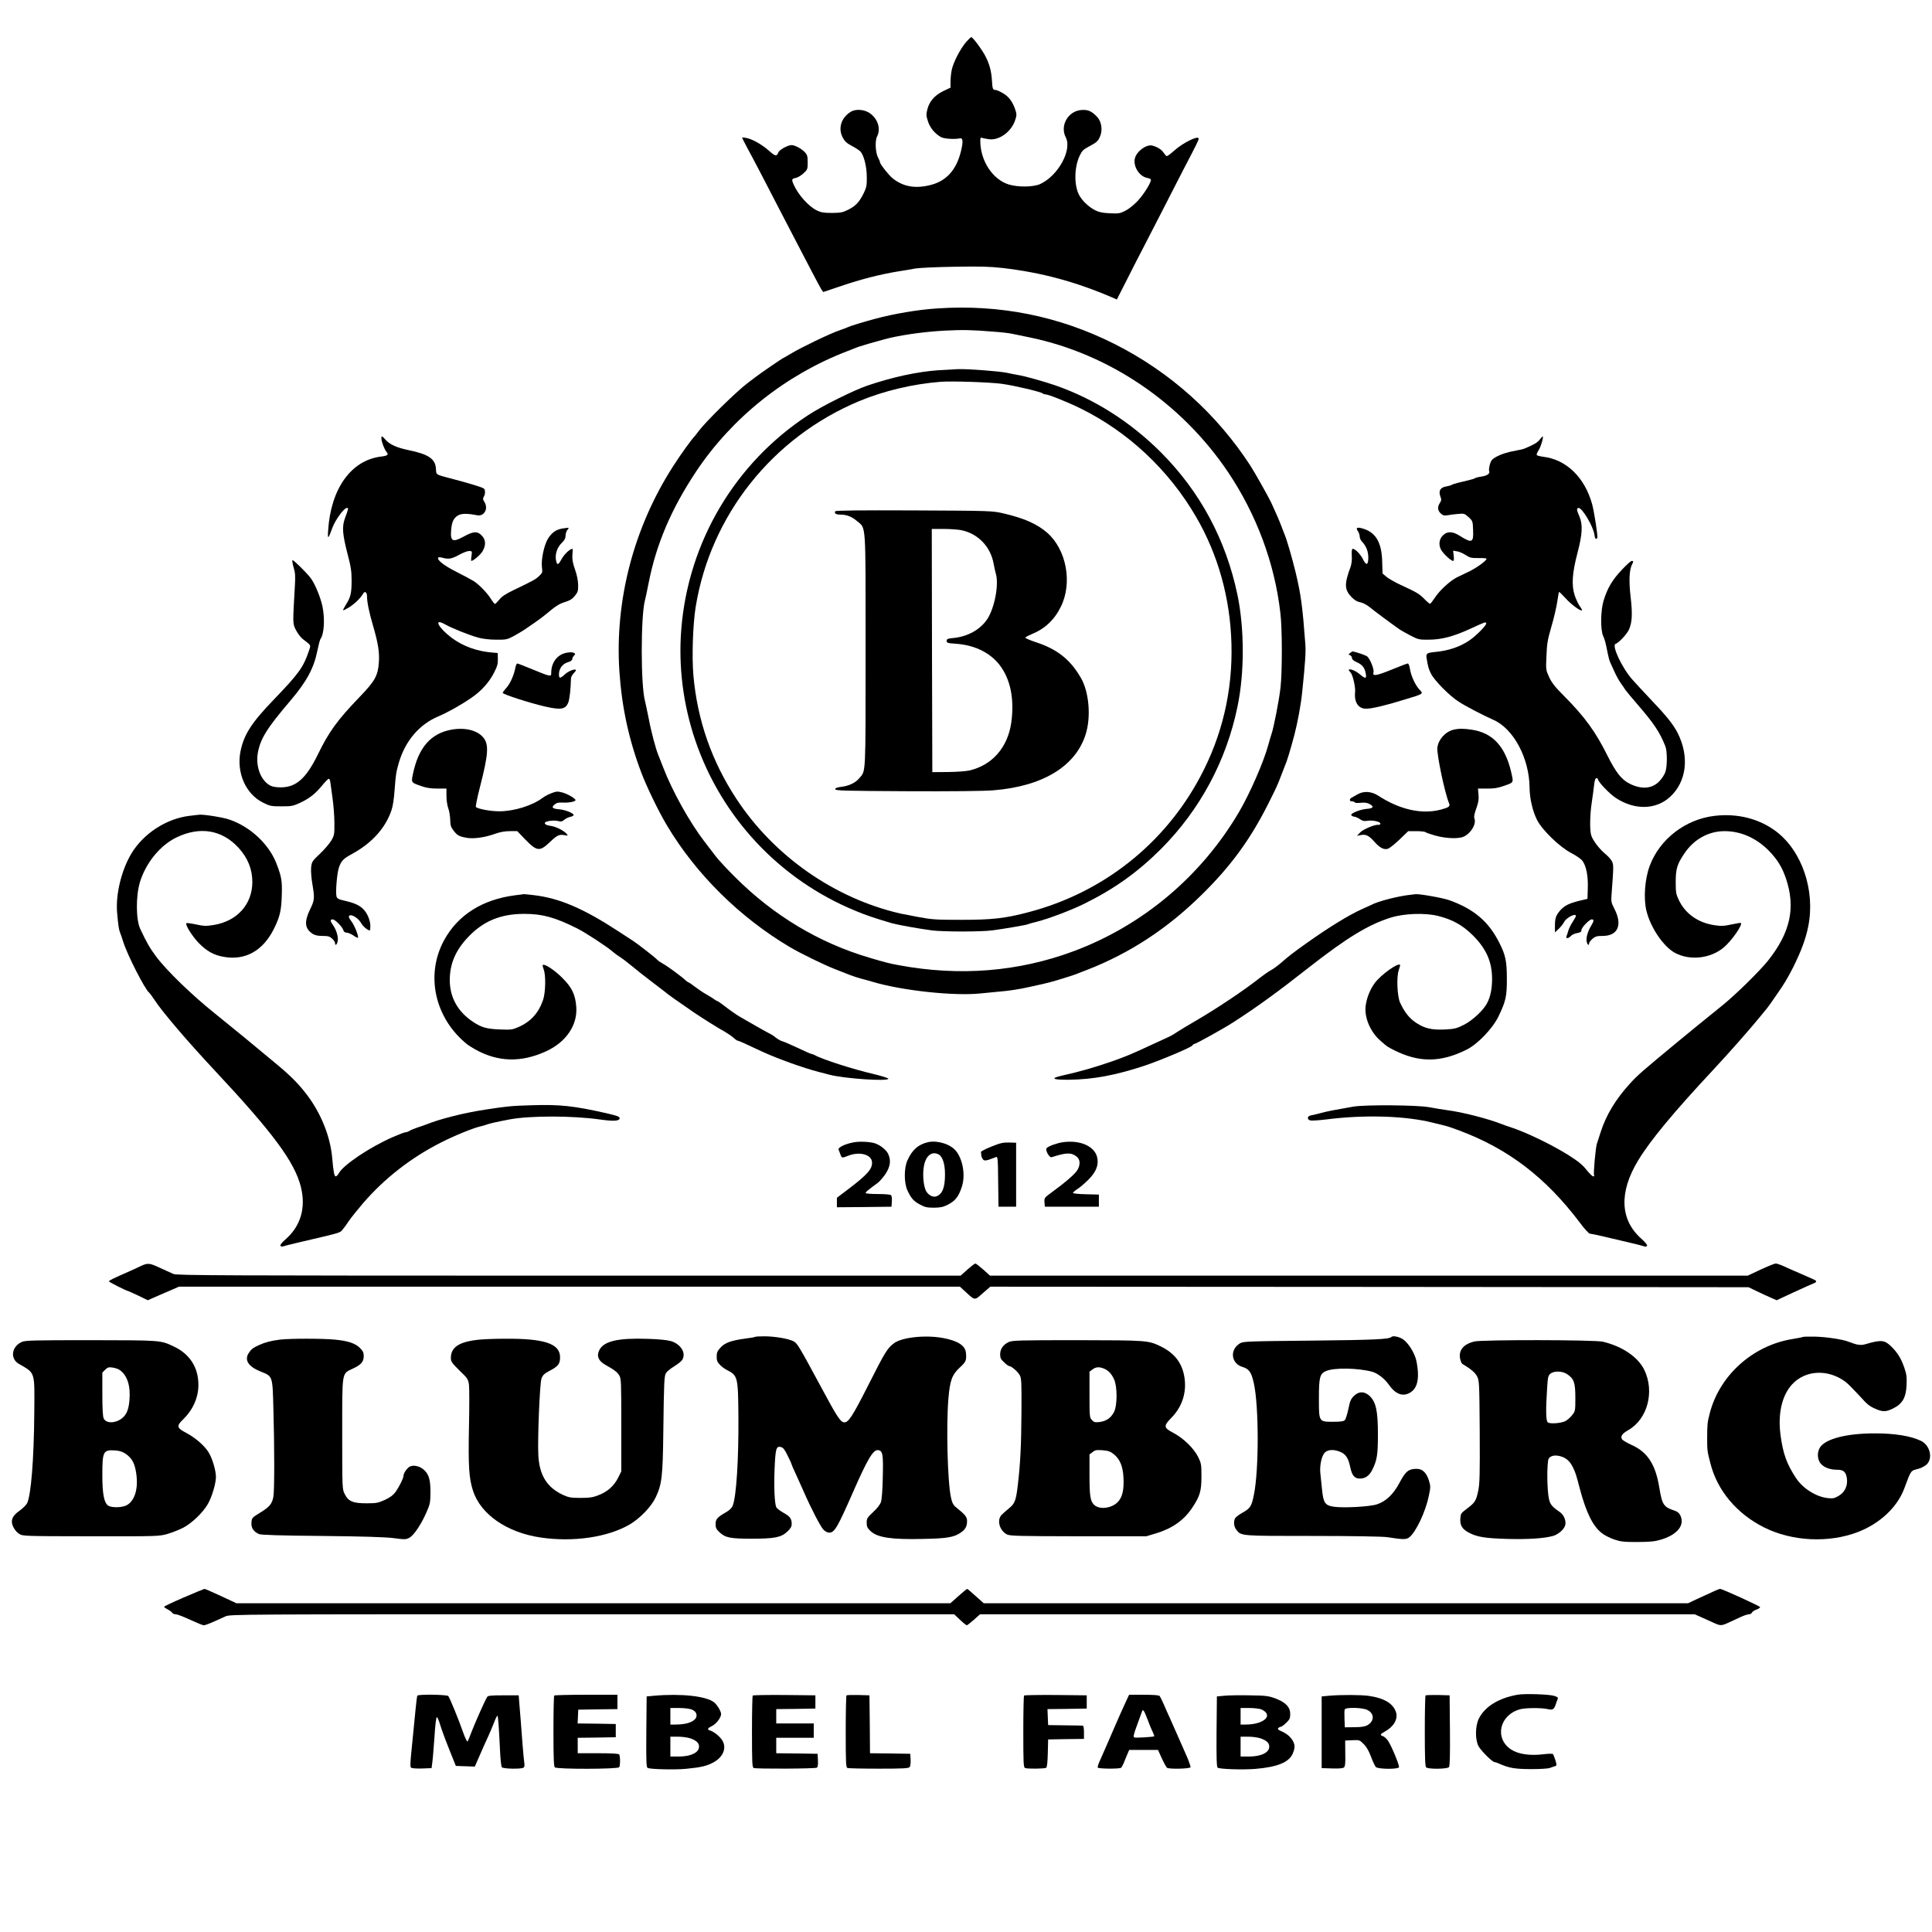
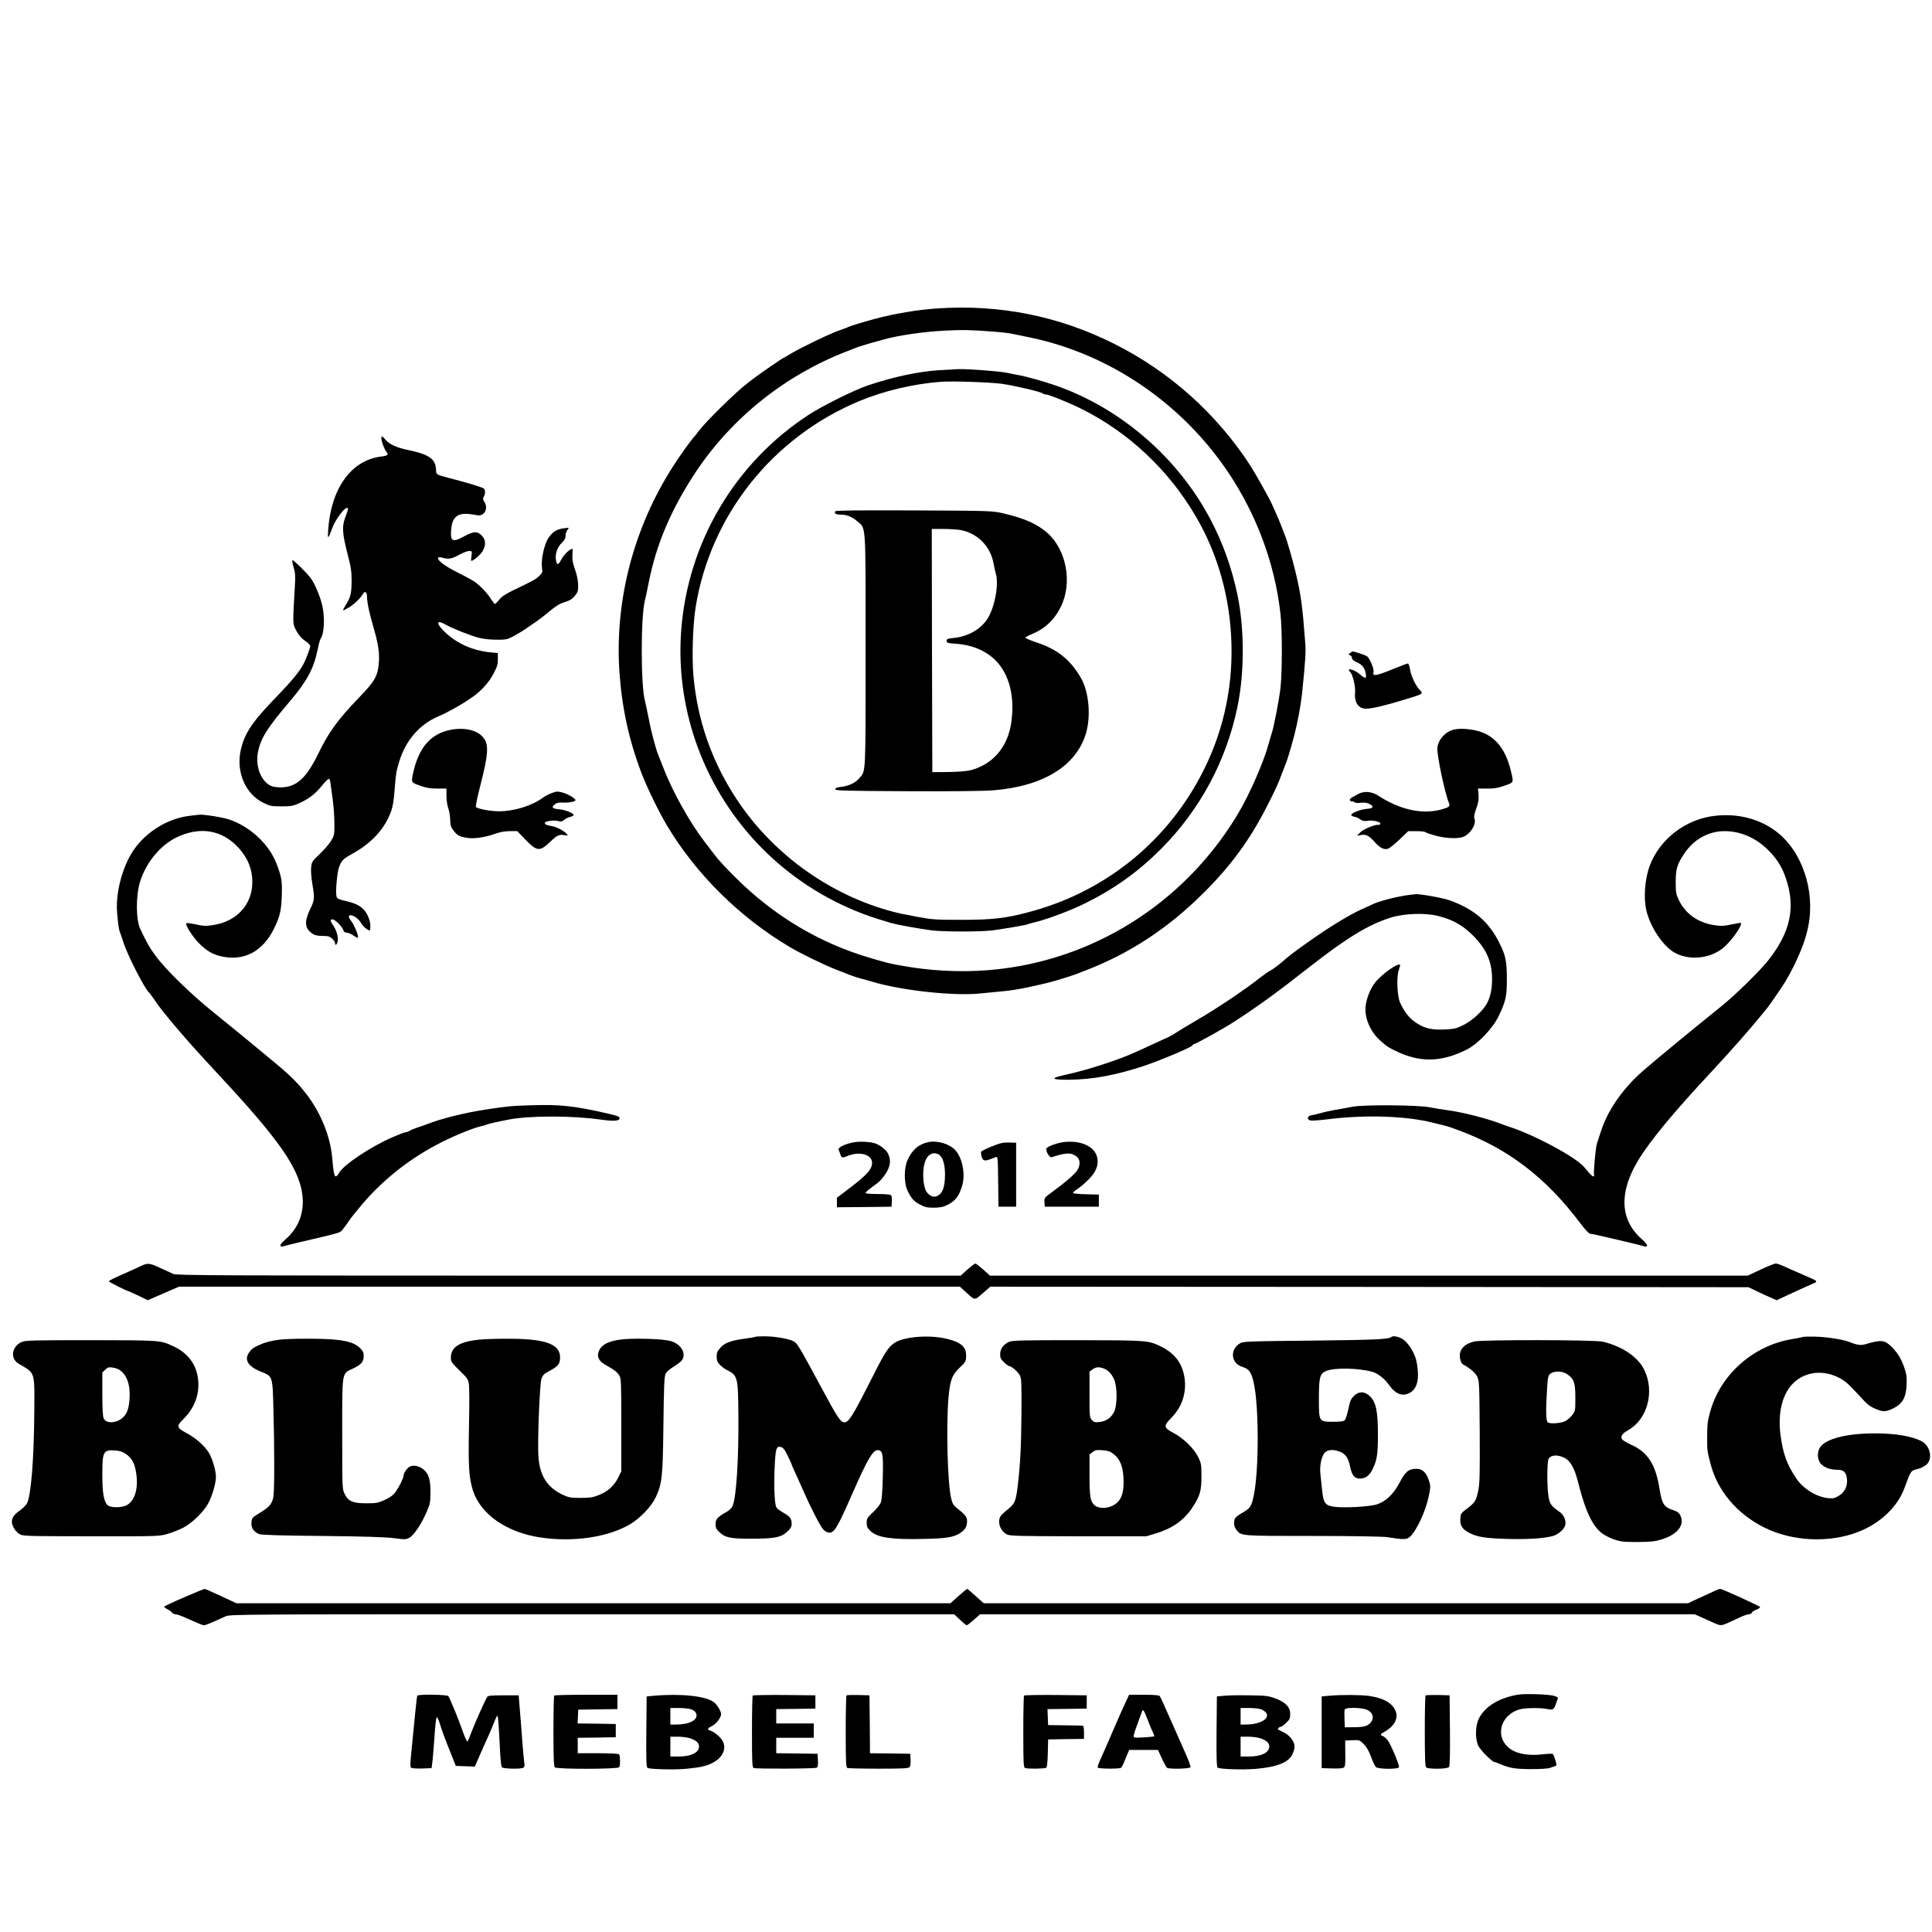
<svg xmlns="http://www.w3.org/2000/svg" width="262" height="262" viewBox="0 0 262 262" fill="none">
-   <path fill-rule="evenodd" clip-rule="evenodd" d="M131.024 5.692C130.262 6.56 129.274 8.459 129.065 9.476C128.976 9.91 128.901 10.629 128.901 11.076V11.885L127.928 12.348C126.776 12.902 126.029 13.739 125.759 14.831C125.594 15.489 125.594 15.699 125.834 16.431C126.103 17.313 126.806 18.167 127.629 18.601C128.047 18.824 129.393 18.914 130.172 18.764C130.59 18.674 130.635 19.183 130.322 20.485C129.693 23.087 128.302 24.598 126.059 25.122C124.054 25.6 122.454 25.302 121.048 24.179C120.554 23.791 119.328 22.235 119.328 21.996C119.328 21.906 119.223 21.636 119.088 21.397C118.714 20.724 118.639 19.094 118.938 18.511C119.447 17.523 119.103 16.252 118.086 15.444C117.353 14.845 116.066 14.711 115.349 15.175C114.078 15.967 113.629 17.388 114.272 18.631C114.541 19.154 114.81 19.408 115.454 19.752C115.932 19.991 116.441 20.335 116.62 20.485C117.128 20.934 117.547 22.55 117.547 24.029C117.562 25.167 117.502 25.42 117.114 26.229C116.516 27.425 116.036 27.934 115.02 28.442C114.272 28.816 114.003 28.861 112.821 28.876C111.715 28.876 111.355 28.816 110.757 28.532C109.635 27.963 108.274 26.453 107.646 25.062C107.317 24.329 107.347 24.239 107.959 24.119C108.199 24.059 108.663 23.791 108.962 23.506C109.5 23.012 109.53 22.953 109.53 22.026C109.53 21.188 109.47 20.994 109.156 20.649C108.708 20.17 107.795 19.677 107.347 19.677C106.838 19.677 105.701 20.305 105.551 20.664C105.342 21.247 105.132 21.203 104.28 20.44C103.323 19.588 102.007 18.854 101.199 18.704C100.885 18.645 100.631 18.63 100.631 18.66C100.631 18.704 100.99 19.408 101.423 20.215C102.232 21.696 103.831 24.763 105.716 28.427C106.27 29.489 107.227 31.344 107.855 32.541C108.468 33.737 109.47 35.652 110.084 36.819C110.682 37.97 111.281 39.077 111.4 39.271L111.64 39.601L114.093 38.777C116.725 37.88 119.418 37.193 121.721 36.819C122.498 36.699 123.576 36.519 124.114 36.414C124.653 36.325 127.045 36.205 129.423 36.175C132.849 36.115 134.225 36.145 135.93 36.34C141.225 36.953 145.847 38.195 150.917 40.378L151.456 40.618L152.847 37.88C153.595 36.384 154.507 34.62 154.851 33.962C155.195 33.304 156.377 31.015 157.469 28.876C158.56 26.737 159.906 24.104 160.46 23.042C162.256 19.603 162.554 19.004 162.554 18.809C162.554 18.316 160.445 19.333 159.219 20.44C158.77 20.844 158.322 21.173 158.232 21.173C158.157 21.173 157.978 20.979 157.828 20.754C157.573 20.305 156.931 19.902 156.242 19.737C155.435 19.558 154.104 20.545 153.894 21.517C153.655 22.564 154.508 23.911 155.54 24.119C155.779 24.164 156.018 24.269 156.063 24.329C156.212 24.583 155.151 26.319 154.283 27.246C153.789 27.77 153.087 28.337 152.623 28.577C151.876 28.951 151.696 28.981 150.484 28.921C149.511 28.876 149.004 28.771 148.524 28.517C147.597 28.038 146.729 27.201 146.311 26.393C145.637 25.047 145.682 22.624 146.431 21.084C146.714 20.485 146.924 20.26 147.612 19.902C148.719 19.318 148.914 19.139 149.183 18.496C149.556 17.628 149.377 16.461 148.764 15.834C148.03 15.055 147.523 14.845 146.624 14.92C144.83 15.07 143.709 17.045 144.531 18.631C145.413 20.335 143.499 23.836 141.061 24.957C140.133 25.377 138.084 25.407 136.798 25.017C134.614 24.344 132.939 21.801 132.939 19.109C132.939 18.691 132.984 18.616 133.207 18.706C133.342 18.749 133.776 18.839 134.151 18.884C135.497 19.049 137.098 17.897 137.635 16.386C137.875 15.699 137.89 15.534 137.725 14.995C137.351 13.829 136.828 13.111 136.02 12.647C135.602 12.393 135.138 12.198 135.003 12.198C134.643 12.198 134.584 12.05 134.524 10.972C134.435 9.625 134.196 8.728 133.657 7.667C133.222 6.798 131.936 5.049 131.713 5.034C131.668 5.019 131.353 5.319 131.024 5.692Z" fill="black" />
  <path fill-rule="evenodd" clip-rule="evenodd" d="M127.06 41.829C124.487 41.994 121.241 42.548 118.728 43.22C117.159 43.639 115.244 44.222 115.004 44.357C114.855 44.432 114.317 44.641 113.778 44.821C112.581 45.225 108.603 47.139 107.272 47.947C106.733 48.276 106.255 48.545 106.24 48.545C106.15 48.545 103.263 50.52 102.499 51.103C102.096 51.417 101.587 51.791 101.393 51.941C99.882 53.078 95.695 57.176 94.722 58.492C94.482 58.82 94.244 59.12 94.199 59.165C93.84 59.509 92.344 61.573 91.327 63.158C85.957 71.475 83.355 81.392 83.997 91.054C84.327 95.916 85.269 100.268 86.944 104.71C87.693 106.7 89.307 110.035 90.445 111.935C94.379 118.546 100.346 124.439 107.137 128.448C108.513 129.271 111.774 130.857 113.194 131.409C113.898 131.679 114.81 132.038 115.214 132.203C115.633 132.368 116.306 132.591 116.71 132.696C117.129 132.8 117.831 132.995 118.281 133.13C122.289 134.341 129.468 135.104 133.014 134.716C133.836 134.626 134.943 134.521 135.482 134.476C136.678 134.386 138.249 134.147 139.445 133.877C139.939 133.772 140.851 133.564 141.464 133.429C142.078 133.28 142.855 133.085 143.184 132.98C143.514 132.875 144.261 132.651 144.83 132.471C145.413 132.293 146.011 132.083 146.176 132.008C146.341 131.948 146.908 131.709 147.447 131.514C153.206 129.271 158.322 125.92 162.973 121.329C166.877 117.5 169.554 113.849 171.963 109.048C173.115 106.76 173.219 106.536 173.772 105.085C173.937 104.635 174.131 104.128 174.206 103.963C174.521 103.259 174.969 101.778 175.523 99.7C175.985 97.92 176.42 95.572 176.599 93.791C177.018 89.723 177.093 88.406 177.018 87.345C176.629 82.155 176.42 80.614 175.687 77.563C175.283 75.873 174.551 73.33 174.236 72.552C174.161 72.387 173.952 71.849 173.772 71.355C173.473 70.563 172.905 69.277 172.381 68.14C171.978 67.302 170.183 64.117 169.599 63.203C165.008 56.114 158.665 50.43 151.112 46.631C143.604 42.861 135.556 41.246 127.06 41.829ZM134.658 44.971C135.736 45.045 136.903 45.18 137.276 45.27C137.65 45.345 138.727 45.568 139.67 45.763C150.424 47.992 160.206 54.633 166.519 63.997C170.392 69.755 172.875 76.411 173.637 83.171C173.892 85.281 173.892 91.054 173.652 93.239C173.473 94.883 172.71 98.803 172.426 99.55C172.351 99.76 172.157 100.447 171.978 101.076C171.364 103.334 169.479 107.642 168.028 110.11C162.913 118.816 154.971 125.502 145.577 129.001C138.099 131.784 130.112 132.426 121.87 130.887C120.539 130.647 119.94 130.482 117.831 129.854C111.071 127.85 104.924 124.171 99.734 118.994C98.611 117.888 97.429 116.601 97.086 116.154C96.742 115.704 96.038 114.777 95.515 114.104C93.525 111.516 91.162 107.268 89.951 104.111C89.636 103.289 89.322 102.482 89.247 102.317C88.934 101.569 88.29 99.161 87.976 97.456C87.766 96.424 87.543 95.347 87.468 95.062C86.884 92.969 86.884 83.636 87.453 81.451C87.528 81.168 87.766 80.09 87.961 79.058C88.994 73.793 91.028 69.022 94.394 63.952C99.269 56.637 106.523 50.848 114.84 47.648C115.543 47.379 116.246 47.109 116.41 47.034C116.575 46.974 117.218 46.78 117.831 46.6C118.445 46.437 119.297 46.197 119.702 46.077C121.72 45.493 125.101 45.001 128.107 44.836C130.545 44.716 131.772 44.731 134.658 44.971Z" fill="black" />
  <path fill-rule="evenodd" clip-rule="evenodd" d="M127.285 50.205C124.443 50.4 121.033 51.132 117.607 52.299C115.738 52.943 111.49 55.051 109.605 56.292C99.674 62.784 93.331 73.493 92.389 85.341C91.985 90.396 92.644 95.586 94.304 100.447C97.864 110.888 105.761 119.294 115.962 123.497C117.428 124.111 118.341 124.424 120.899 125.187C121.691 125.412 124.473 125.92 126.403 126.174C127.914 126.369 133.029 126.369 134.54 126.174C136.05 125.98 139.266 125.427 139.401 125.337C139.461 125.292 140.028 125.142 140.672 124.978C142.288 124.559 145.293 123.422 147.044 122.555C151.112 120.55 154.313 118.262 157.469 115.105C162.734 109.81 166.309 103.169 167.82 95.811C168.777 91.218 168.762 85.266 167.82 80.704C166.249 73.18 162.749 66.674 157.409 61.319C153.28 57.206 148.435 54.124 143.185 52.284C141.734 51.776 138.922 50.983 138.099 50.863C137.77 50.803 137.053 50.669 136.514 50.55C135.482 50.34 131.369 50.026 129.947 50.056C129.498 50.071 128.302 50.145 127.285 50.205ZM135.93 52.061C137.62 52.299 141.151 53.137 141.389 53.347C141.464 53.42 141.629 53.48 141.764 53.48C142.168 53.48 144.755 54.513 146.491 55.366C152.982 58.552 158.502 63.727 162.196 70.084C165.188 75.214 166.832 81.123 166.997 87.285C167.176 93.671 165.74 99.79 162.749 105.369C157.888 114.478 149.571 121.044 139.52 123.691C136.319 124.544 134.525 124.738 130.397 124.738C126.926 124.738 126.403 124.708 124.488 124.349C123.336 124.126 122.26 123.916 122.095 123.886C113.151 121.821 104.954 116.093 99.852 108.315C96.517 103.229 94.573 97.68 94.035 91.623C93.81 89.095 93.96 84.712 94.334 82.349C96.338 69.904 104.729 59.329 116.486 54.409C119.867 53.003 123.785 52.074 127.555 51.776C129.125 51.656 134.36 51.836 135.931 52.059L135.93 52.061Z" fill="black" />
  <path fill-rule="evenodd" clip-rule="evenodd" d="M113.269 69.337C113.106 69.605 113.344 69.784 113.913 69.784C114.795 69.784 115.484 70.039 116.186 70.638C117.472 71.745 117.383 70.353 117.383 88.197C117.383 105.399 117.428 104.471 116.545 105.519C116.007 106.161 115.154 106.566 114.123 106.7C113.509 106.775 113.269 106.864 113.269 107.028C113.269 107.223 114.466 107.253 122.917 107.298C128.916 107.328 133.357 107.283 134.658 107.178C141.374 106.655 145.877 103.933 147.238 99.55C147.971 97.202 147.687 93.851 146.594 91.952C145.145 89.438 143.379 88.034 140.477 87.09C139.685 86.821 139.041 86.552 139.056 86.478C139.056 86.403 139.416 86.208 139.85 86.028C141.704 85.266 142.975 84.085 143.873 82.26C145.458 79.028 144.621 74.542 142.018 72.252C140.627 71.041 138.862 70.264 136.005 69.605C134.54 69.277 134.33 69.262 123.934 69.217C116.68 69.187 113.344 69.217 113.269 69.337ZM130.262 71.879C132.58 72.312 134.33 74.093 134.748 76.456C134.838 76.95 134.973 77.547 135.048 77.802C135.482 79.268 134.883 82.439 133.881 83.965C132.924 85.386 131.249 86.328 129.274 86.523C128.511 86.597 128.377 86.657 128.377 86.911C128.377 87.18 128.511 87.225 129.648 87.3C132.37 87.495 134.569 88.661 135.841 90.576C137.112 92.49 137.545 95.018 137.142 97.98C136.663 101.361 134.554 103.768 131.458 104.486C131.009 104.591 129.708 104.68 128.541 104.695L126.433 104.71L126.388 88.212L126.358 71.73H127.913C128.766 71.73 129.828 71.804 130.262 71.879Z" fill="black" />
  <path fill-rule="evenodd" clip-rule="evenodd" d="M51.719 59.449C51.719 59.868 52.138 60.975 52.408 61.274C52.752 61.662 52.573 61.812 51.661 61.917C47.592 62.426 44.84 66.3 44.495 71.999C44.421 73.21 44.495 73.15 45.108 71.49C45.497 70.473 46.664 68.887 47.023 68.887C47.293 68.887 47.293 68.872 46.769 70.308C46.364 71.46 46.439 72.432 47.143 75.169C47.577 76.815 47.681 77.459 47.681 78.685C47.681 80.419 47.562 80.973 46.933 81.96C46.679 82.364 46.499 82.709 46.544 82.753C46.574 82.798 46.963 82.589 47.412 82.319C48.16 81.825 48.908 81.093 49.266 80.479C49.491 80.091 49.775 80.329 49.775 80.913C49.775 81.69 50.06 83.037 50.598 84.892C51.271 87.195 51.481 88.451 51.376 89.842C51.256 91.638 50.837 92.37 48.759 94.525C45.767 97.635 44.6 99.236 43.119 102.287C41.534 105.532 40.188 106.745 38.139 106.775C37.48 106.775 36.971 106.7 36.658 106.536C35.372 105.862 34.638 103.948 34.967 102.093C35.312 100.178 36.179 98.773 39.395 95.002C41.564 92.445 42.55 90.651 43.029 88.287C43.194 87.479 43.389 86.732 43.464 86.642C43.956 85.984 44.076 83.92 43.732 82.244C43.464 80.973 42.67 79.073 42.102 78.356C41.504 77.577 39.753 75.873 39.663 75.963C39.604 76.022 39.678 76.455 39.813 76.934C40.038 77.637 40.068 78.116 39.993 79.372C39.693 84.697 39.678 84.532 40.128 85.431C40.352 85.879 40.771 86.433 41.054 86.657C42.266 87.599 42.177 87.404 41.863 88.347C41.129 90.501 40.517 91.353 37.121 94.883C34.115 97.994 33.082 99.61 32.619 101.868C32.035 104.755 33.307 107.687 35.685 108.854C36.613 109.318 36.793 109.348 38.184 109.348C39.559 109.348 39.753 109.303 40.697 108.869C41.983 108.255 42.715 107.687 43.687 106.521C44.091 106.012 44.511 105.607 44.585 105.607C44.675 105.607 44.765 105.802 44.795 106.056C44.825 106.296 44.96 107.283 45.093 108.226C45.228 109.168 45.348 110.679 45.348 111.591C45.363 113.147 45.333 113.281 44.93 113.984C44.69 114.388 44.001 115.195 43.389 115.779C42.326 116.781 42.281 116.856 42.192 117.648C42.148 118.127 42.222 119.054 42.356 119.863C42.685 121.791 42.67 122.061 42.043 123.332C41.234 125.023 41.324 125.935 42.401 126.638C42.685 126.833 43.104 126.922 43.732 126.922C44.495 126.922 44.705 126.981 45.048 127.296C45.258 127.491 45.437 127.76 45.437 127.895C45.437 128.313 45.707 128.119 45.797 127.625C45.901 127.056 45.617 126.084 45.138 125.427C44.765 124.903 44.765 124.678 45.108 124.678C45.437 124.678 46.409 125.665 46.559 126.129C46.619 126.354 46.769 126.474 46.993 126.474C47.188 126.474 47.592 126.638 47.905 126.848C48.205 127.071 48.504 127.206 48.534 127.161C48.684 127.011 48.07 125.472 47.651 124.933C47.308 124.499 47.248 124.304 47.367 124.184C47.636 123.916 48.594 124.499 48.967 125.172C49.221 125.635 49.865 126.174 50.165 126.174C50.195 126.174 50.224 125.89 50.224 125.531C50.224 125.128 50.075 124.589 49.835 124.096C49.326 123.078 48.549 122.57 46.933 122.196C45.901 121.956 45.707 121.866 45.632 121.552C45.482 120.969 45.707 118.367 45.961 117.648C46.29 116.721 46.544 116.452 47.755 115.794C50.418 114.343 52.243 112.323 53.065 109.945C53.275 109.363 53.425 108.375 53.514 107.103C53.679 104.965 53.724 104.68 54.113 103.349C54.995 100.432 56.866 98.249 59.423 97.157C60.71 96.618 62.519 95.601 63.925 94.629C65.226 93.746 66.288 92.58 66.946 91.323C67.425 90.396 67.53 90.067 67.515 89.379L67.5 88.556L66.976 88.511C64.748 88.361 62.848 87.674 61.247 86.493C59.408 85.101 58.735 83.755 60.35 84.667C61.307 85.206 63.67 86.148 64.883 86.478C65.466 86.642 66.422 86.747 67.276 86.747C68.592 86.762 68.772 86.732 69.594 86.298C70.088 86.028 70.835 85.594 71.24 85.311C71.657 85.027 72.316 84.562 72.72 84.293C73.138 84.01 73.977 83.366 74.589 82.842C75.413 82.154 75.951 81.84 76.609 81.645C77.282 81.437 77.596 81.243 77.955 80.808C78.373 80.284 78.418 80.12 78.403 79.312C78.388 78.73 78.24 77.951 77.97 77.204C77.656 76.306 77.581 75.828 77.626 75.229C77.671 74.78 77.671 74.422 77.626 74.422C77.312 74.422 76.519 75.154 76.19 75.768C75.741 76.59 75.576 76.68 75.443 76.171C75.203 75.304 75.503 74.287 76.175 73.628C76.564 73.255 76.699 72.986 76.699 72.626C76.699 72.357 76.819 71.999 76.967 71.834C77.222 71.535 77.207 71.535 76.489 71.64C75.488 71.759 74.919 72.132 74.35 72.986C73.797 73.838 73.348 75.903 73.498 76.979C73.588 77.622 73.558 77.697 73.093 78.131C72.601 78.595 72.361 78.715 69.639 80.031C68.577 80.539 68.053 80.883 67.709 81.317C67.455 81.63 67.186 81.9 67.126 81.9C67.051 81.9 66.827 81.616 66.617 81.287C66.154 80.494 64.971 79.267 64.239 78.803C63.925 78.61 62.878 78.041 61.891 77.547C60.23 76.71 59.229 75.933 59.423 75.618C59.468 75.543 59.721 75.558 59.991 75.633C60.814 75.873 61.292 75.783 62.249 75.244C62.773 74.96 63.372 74.721 63.61 74.721C64.014 74.721 64.029 74.736 63.94 75.394C63.88 75.768 63.88 76.067 63.91 76.067C64.194 76.067 65.181 75.214 65.451 74.736C65.915 73.913 65.885 73.21 65.346 72.641C64.748 71.999 64.209 72.029 62.863 72.776C61.367 73.598 61.038 73.42 61.187 71.789C61.292 70.743 61.517 70.278 62.071 69.919C62.563 69.62 63.327 69.605 64.703 69.874C65.675 70.069 66.274 68.947 65.675 68.05C65.48 67.736 65.466 67.601 65.6 67.376C65.84 67.002 65.825 66.42 65.6 66.24C65.391 66.075 63.222 65.418 60.993 64.849C59.109 64.355 59.154 64.385 59.124 63.637C59.064 62.231 58.152 61.602 55.31 61.02C53.799 60.706 52.857 60.271 52.318 59.674C51.809 59.09 51.719 59.06 51.719 59.449Z" fill="black" />
-   <path fill-rule="evenodd" clip-rule="evenodd" d="M208.788 59.629C208.473 60.033 208.01 60.301 206.753 60.825C206.589 60.9 206.08 61.02 205.631 61.095C204.435 61.304 203.553 61.588 202.834 61.992C202.341 62.276 202.177 62.471 202.042 62.994C201.937 63.353 201.892 63.757 201.952 63.892C202.087 64.235 201.668 64.519 200.845 64.639C200.471 64.684 200.112 64.789 200.023 64.849C199.948 64.909 199.544 65.043 199.125 65.133C198.721 65.238 198.078 65.388 197.704 65.476C197.331 65.566 196.972 65.686 196.882 65.746C196.807 65.806 196.448 65.911 196.118 65.971C195.326 66.09 195.056 66.569 195.326 67.317C195.491 67.736 195.476 67.871 195.266 68.199C194.907 68.738 194.952 69.232 195.371 69.62C195.685 69.904 195.835 69.949 196.313 69.874C196.627 69.814 197.271 69.725 197.734 69.695C198.542 69.62 198.602 69.635 199.155 70.129C199.724 70.653 199.724 70.683 199.769 71.924C199.844 73.613 199.604 73.703 197.928 72.641C197.001 72.059 196.298 72.029 195.73 72.552C195.191 73.046 195.056 73.793 195.386 74.482C195.64 75.019 196.762 76.067 197.061 76.067C197.166 76.067 197.196 75.798 197.136 75.364L197.061 74.676L197.584 74.766C197.884 74.81 198.408 75.034 198.766 75.274C199.35 75.648 199.559 75.693 200.516 75.678C201.1 75.663 201.593 75.708 201.593 75.768C201.593 76.037 200.247 77.009 199.2 77.517C198.587 77.802 197.869 78.146 197.599 78.281C196.687 78.73 195.251 80.046 194.653 80.958C194.309 81.466 193.995 81.885 193.935 81.885C193.875 81.9 193.501 81.586 193.113 81.183C192.394 80.479 192.184 80.359 189.777 79.238C189.074 78.908 188.281 78.445 187.996 78.206L187.488 77.772L187.443 76.276C187.399 73.673 186.636 72.282 184.976 71.73C184.062 71.43 183.794 71.535 184.152 72.043C184.287 72.237 184.392 72.567 184.392 72.776C184.392 73.001 184.556 73.33 184.766 73.523C184.961 73.718 185.245 74.152 185.364 74.497C185.633 75.169 185.618 76.381 185.349 76.47C185.245 76.5 185.021 76.231 184.841 75.858C184.527 75.184 183.779 74.422 183.45 74.422C183.33 74.422 183.285 74.706 183.315 75.334C183.36 75.903 183.285 76.485 183.15 76.875C182.298 79.178 182.313 79.956 183.255 80.943C183.689 81.391 184.032 81.601 184.467 81.675C184.811 81.735 185.349 82.02 185.738 82.334C186.367 82.857 188.67 84.562 189.717 85.296C189.971 85.475 190.689 85.879 191.287 86.193C192.334 86.732 192.469 86.762 193.74 86.747C195.491 86.747 197.121 86.313 199.424 85.251C201.488 84.308 201.458 84.308 201.548 84.533C201.623 84.757 200.217 86.193 199.305 86.821C198.003 87.719 196.403 88.257 194.564 88.421C193.501 88.526 193.366 88.631 193.456 89.215C193.65 90.411 193.725 90.696 194.07 91.383C194.534 92.295 196.537 94.33 197.764 95.122C198.661 95.721 201.04 96.963 202.491 97.605C205.243 98.802 207.382 102.795 207.427 106.804C207.442 108.255 207.816 109.93 208.413 111.142C209.072 112.503 211.465 114.836 213.066 115.674C213.768 116.034 214.427 116.497 214.607 116.751C215.114 117.47 215.369 118.741 215.324 120.4L215.279 121.896L214.187 122.151C212.766 122.51 212.168 122.809 211.6 123.437C211.001 124.126 210.866 124.514 210.866 125.56V126.444L211.375 125.965C211.645 125.71 211.988 125.292 212.108 125.038C212.407 124.439 213.708 123.781 213.708 124.214C213.708 124.304 213.514 124.648 213.275 125.008C213.036 125.367 212.781 125.89 212.692 126.174C212.617 126.459 212.497 126.818 212.437 126.952C212.287 127.326 212.692 127.296 213.036 126.922C213.186 126.758 213.574 126.579 213.888 126.534C214.322 126.459 214.457 126.369 214.457 126.144C214.457 125.785 215.519 124.678 215.863 124.678C216.176 124.678 216.161 124.918 215.803 125.502C215.339 126.249 215.084 127.101 215.159 127.625C215.234 128.104 215.504 128.328 215.504 127.91C215.504 127.79 215.713 127.52 215.968 127.311C216.341 126.982 216.58 126.922 217.329 126.922C219.393 126.922 220.05 125.457 218.958 123.302C218.48 122.375 218.466 122.285 218.555 121.149C218.824 117.558 218.839 117.26 218.585 116.781C218.451 116.526 218.046 116.079 217.672 115.779C216.865 115.105 215.998 113.954 215.788 113.281C215.564 112.578 215.608 110.424 215.863 108.794C215.983 108.031 216.116 106.983 216.176 106.461C216.251 105.817 216.341 105.532 216.491 105.532C216.61 105.532 216.7 105.592 216.7 105.667C216.7 106.012 218.256 107.642 219.123 108.21C221.666 109.885 224.553 109.826 226.468 108.076C228.726 106.012 229.13 102.602 227.5 99.385C226.916 98.234 225.884 96.963 223.79 94.779C222.952 93.896 221.86 92.714 221.353 92.145C219.931 90.531 218.525 87.494 219.093 87.315C219.542 87.165 220.649 85.969 220.918 85.356C221.338 84.368 221.397 83.246 221.128 80.928C220.873 78.788 220.948 77.249 221.323 76.545C221.531 76.141 221.531 76.067 221.278 76.067C221.158 76.067 220.544 76.62 219.902 77.309C218.63 78.655 217.956 79.807 217.447 81.511C217.059 82.827 217.03 85.371 217.389 86.208C217.642 86.762 217.732 87.12 218.031 88.631C218.121 89.08 218.256 89.588 218.331 89.753C218.406 89.917 218.66 90.501 218.913 91.039C219.153 91.578 219.542 92.295 219.782 92.625C220.021 92.954 220.319 93.388 220.439 93.582C220.559 93.761 221.278 94.615 222.01 95.467C224.298 98.114 225.062 99.251 225.839 101.196C226.108 101.868 226.108 103.933 225.839 104.695C225.734 105.025 225.376 105.577 225.047 105.922C224.074 106.968 222.624 107.103 220.978 106.266C219.902 105.727 219.138 104.755 218.016 102.527C216.386 99.236 214.92 97.217 212.093 94.375C210.911 93.194 210.448 92.61 210.089 91.847C209.64 90.861 209.625 90.831 209.715 88.96C209.775 87.33 209.864 86.777 210.388 84.967C210.732 83.815 211.076 82.304 211.181 81.601C211.285 80.898 211.39 80.299 211.42 80.269C211.45 80.24 211.839 80.614 212.302 81.123C213.066 81.975 214.367 82.932 214.532 82.768C214.577 82.739 214.442 82.484 214.232 82.2C214.038 81.93 213.723 81.272 213.544 80.734C213.096 79.372 213.201 77.712 213.933 74.945C214.592 72.432 214.665 71.116 214.172 70.009C213.798 69.172 213.783 68.887 214.083 68.887C214.577 68.887 216.071 71.4 216.221 72.507C216.281 73.061 216.446 73.225 216.61 72.941C216.715 72.776 216.191 69.396 215.908 68.363C214.905 64.744 212.407 62.321 209.31 61.947C208.848 61.887 208.443 61.782 208.398 61.707C208.354 61.633 208.473 61.319 208.683 61.005C208.982 60.541 209.37 59.15 209.192 59.18C209.177 59.18 208.982 59.389 208.788 59.629Z" fill="black" />
-   <path fill-rule="evenodd" clip-rule="evenodd" d="M76.804 88.526C75.578 88.766 74.754 89.842 74.754 91.233C74.754 91.623 74.724 91.653 74.321 91.578C74.082 91.533 73.079 91.144 72.092 90.726C71.105 90.321 70.238 89.977 70.148 89.977C70.073 89.977 69.953 90.232 69.893 90.531C69.714 91.533 69.19 92.699 68.682 93.268C68.397 93.582 68.173 93.881 68.173 93.956C68.173 94.15 71.762 95.317 73.902 95.811C76.055 96.304 76.684 96.199 77.057 95.287C77.237 94.868 77.401 93.418 77.431 91.982C77.446 91.802 77.611 91.488 77.821 91.278C78.03 91.069 78.15 90.874 78.09 90.831C77.851 90.696 77.057 91.024 76.579 91.473C75.951 92.042 75.801 92.042 75.801 91.428C75.801 90.681 76.28 90.022 76.999 89.812C77.357 89.708 77.596 89.543 77.596 89.409C77.596 89.275 77.701 89.065 77.836 88.915C78.045 88.676 78.045 88.646 77.791 88.526C77.626 88.436 77.237 88.436 76.804 88.526Z" fill="black" />
  <path fill-rule="evenodd" clip-rule="evenodd" d="M183.105 88.541C182.836 88.751 182.836 88.766 183.09 88.856C183.225 88.915 183.345 89.08 183.345 89.245C183.345 89.424 183.57 89.618 184.004 89.812C184.751 90.142 185.065 90.546 185.215 91.353C185.349 92.072 185.155 92.087 184.377 91.413C183.839 90.964 183.076 90.651 182.911 90.816C182.866 90.846 182.986 91.024 183.165 91.219C183.45 91.518 183.839 93.178 183.764 93.866C183.629 95.257 184.212 96.11 185.26 96.11C186.022 96.11 187.937 95.661 190.435 94.883C193.113 94.076 193.053 94.106 192.499 93.522C191.931 92.924 191.332 91.623 191.198 90.681C191.138 90.291 191.018 89.977 190.913 89.977C190.823 89.977 189.821 90.351 188.7 90.816C186.65 91.653 186.082 91.743 186.262 91.189C186.382 90.771 185.768 89.26 185.364 88.99C185.095 88.826 184.032 88.451 183.405 88.332C183.405 88.332 183.27 88.421 183.105 88.541Z" fill="black" />
  <path fill-rule="evenodd" clip-rule="evenodd" d="M61.217 98.951C58.42 99.46 56.745 101.375 55.997 104.965C55.757 106.146 55.742 106.116 57.104 106.595C57.822 106.85 58.406 106.938 59.318 106.938H60.544V107.942C60.544 108.494 60.649 109.228 60.784 109.587C60.919 109.945 61.038 110.649 61.053 111.157C61.067 111.905 61.142 112.16 61.486 112.608C61.995 113.281 62.25 113.431 63.252 113.609C64.194 113.789 65.735 113.58 67.141 113.072C67.813 112.832 68.457 112.712 69.144 112.712H70.147L71.209 113.819C72.825 115.48 73.183 115.51 74.574 114.193C75.517 113.281 75.83 113.132 76.519 113.251C77.028 113.356 77.058 113.341 76.863 113.102C76.519 112.682 75.472 112.13 74.814 112.025C74.081 111.92 73.782 111.756 73.916 111.546C74.051 111.321 75.218 111.202 75.725 111.351C76.085 111.456 76.234 111.411 76.504 111.187C76.684 111.022 77.042 110.844 77.296 110.784C77.551 110.739 77.775 110.619 77.79 110.544C77.835 110.29 76.684 109.825 75.845 109.751C74.903 109.676 74.724 109.482 75.218 109.093C75.472 108.869 75.755 108.809 76.324 108.839C77.147 108.883 78.045 108.704 78.045 108.509C78.045 108.285 76.953 107.642 76.234 107.462C75.622 107.298 75.442 107.313 74.814 107.552C74.409 107.702 73.886 107.972 73.632 108.166C72.181 109.258 69.713 110.02 67.693 110.02C66.527 110.02 64.808 109.706 64.538 109.437C64.478 109.378 64.718 108.151 65.091 106.715C66.244 102.227 66.319 100.941 65.525 99.999C64.718 99.026 63.042 98.623 61.217 98.951Z" fill="black" />
  <path fill-rule="evenodd" clip-rule="evenodd" d="M197.137 98.951C196.015 99.221 195.072 100.253 194.922 101.39C194.818 102.243 195.926 107.567 196.508 108.929C196.688 109.348 196.493 109.497 195.387 109.796C192.784 110.469 189.807 109.796 186.875 107.882C185.993 107.313 184.931 107.238 184.108 107.717C183.84 107.867 183.481 108.061 183.331 108.151C182.957 108.345 182.971 108.674 183.331 108.674C183.495 108.674 183.66 108.734 183.72 108.809C183.765 108.899 184.123 108.914 184.512 108.869C185.036 108.809 185.379 108.854 185.724 109.033C186.382 109.378 186.233 109.631 185.379 109.691C184.557 109.736 183.166 110.275 183.241 110.529C183.271 110.619 183.451 110.724 183.66 110.754C183.855 110.769 184.198 110.932 184.437 111.097C184.767 111.336 184.991 111.381 185.454 111.306C186.173 111.187 187.28 111.456 187.19 111.711C187.145 111.816 187.055 111.875 186.965 111.86C186.532 111.756 184.872 112.443 184.467 112.877L184.018 113.341L184.557 113.237C185.246 113.117 185.634 113.311 186.382 114.149C187.115 114.986 187.714 115.285 188.236 115.091C188.461 115.016 189.165 114.448 189.807 113.834L190.974 112.713H192.065C192.664 112.713 193.218 112.772 193.308 112.847C193.383 112.922 193.98 113.132 194.624 113.311C195.881 113.655 197.272 113.759 198.169 113.566C199.23 113.341 200.277 111.845 199.949 110.992C199.859 110.754 199.934 110.365 200.202 109.631C200.487 108.824 200.562 108.42 200.502 107.762L200.427 106.939H201.653C202.552 106.954 203.119 106.865 203.838 106.61C205.349 106.086 205.274 106.221 204.915 104.635C204.106 101.226 202.432 99.4 199.65 98.966C198.543 98.788 197.854 98.788 197.137 98.951Z" fill="black" />
  <path fill-rule="evenodd" clip-rule="evenodd" d="M25.724 110.634C22.553 111.007 19.427 113.042 17.782 115.809C16.45 118.067 15.672 121.314 15.882 123.766C16.016 125.352 16.121 126.055 16.256 126.399C16.331 126.564 16.54 127.161 16.72 127.745C17.288 129.54 19.636 134.132 20.22 134.611C20.324 134.701 20.669 135.163 20.982 135.643C22 137.213 25.425 141.222 29.119 145.171C36.986 153.577 39.948 157.556 40.801 160.95C41.504 163.763 40.786 166.245 38.767 168.026C38.229 168.489 37.959 168.833 38.034 168.938C38.094 169.043 38.243 169.072 38.392 169.028C38.527 168.968 39.47 168.728 40.502 168.489C46.335 167.127 46.081 167.202 46.455 166.754C46.649 166.53 47.038 165.991 47.323 165.558C47.607 165.139 48.474 164.062 49.237 163.164C52.154 159.784 55.773 156.972 59.826 154.923C61.712 153.965 64.269 152.933 65.256 152.724C65.511 152.664 65.84 152.574 66.005 152.499C66.349 152.366 67.426 152.126 69.145 151.797C71.912 151.288 77.626 151.288 81.335 151.812C83.251 152.081 84.028 152.036 84.028 151.632C84.028 151.422 83.67 151.303 82.279 150.975C77.836 149.971 75.951 149.762 72.137 149.882C69.31 149.971 68.936 150.001 65.885 150.465C62.998 150.9 59.648 151.737 57.778 152.499C57.613 152.574 57.104 152.739 56.656 152.888C56.207 153.038 55.698 153.248 55.535 153.352C55.37 153.457 55.13 153.547 54.996 153.547C54.861 153.547 54.084 153.845 53.26 154.205C50.195 155.536 46.514 158.004 45.947 159.11C45.827 159.335 45.632 159.529 45.528 159.529C45.333 159.529 45.213 158.917 45.048 157.002C44.795 154.115 43.524 150.96 41.609 148.446C40.487 146.981 39.455 145.933 37.57 144.363C34.115 141.476 31.736 139.531 29.104 137.408C25.979 134.91 22.553 131.574 21.162 129.704C20.294 128.522 19.95 127.94 19.023 125.98C18.424 124.723 18.409 121.523 18.978 119.623C19.785 117.006 21.7 114.658 23.899 113.58C27.1 112.025 30.107 112.518 32.365 114.986C33.606 116.362 34.22 117.873 34.22 119.608C34.22 122.63 32.156 124.933 28.955 125.442C27.952 125.605 27.653 125.59 26.591 125.367C25.919 125.217 25.32 125.143 25.275 125.202C25.08 125.397 26.098 127.011 26.965 127.895C28.027 128.986 29.014 129.54 30.375 129.764C33.277 130.273 35.67 128.927 37.151 125.95C37.959 124.319 38.154 123.467 38.214 121.388C38.274 119.443 38.184 118.904 37.48 117.08C36.464 114.478 33.981 112.145 31.154 111.157C30.272 110.844 27.638 110.424 27.01 110.484C26.905 110.499 26.322 110.559 25.724 110.634Z" fill="black" />
  <path fill-rule="evenodd" clip-rule="evenodd" d="M232.555 110.634C228.591 111.082 225.077 113.774 223.716 117.425C223.057 119.204 222.862 121.791 223.267 123.482C223.806 125.755 225.555 128.343 227.126 129.211C229.145 130.303 231.943 130.003 233.752 128.492C234.8 127.61 236.339 125.427 236.086 125.172C236.056 125.127 235.472 125.217 234.8 125.367C233.752 125.592 233.408 125.605 232.435 125.457C230.237 125.113 228.517 123.886 227.65 122.016C227.29 121.269 227.245 120.984 227.245 119.668C227.245 117.813 227.425 117.215 228.412 115.749C229.698 113.819 231.688 112.712 233.871 112.712C236.056 112.712 238.134 113.624 239.825 115.315C240.992 116.496 241.664 117.573 242.188 119.114C243.534 123.078 242.802 126.444 239.765 130.273C238.569 131.754 235.397 134.865 233.572 136.345C230.357 138.949 229.728 139.456 227.62 141.192C222.789 145.185 222.055 145.813 221.008 146.981C219.093 149.074 217.792 151.258 217.075 153.502C216.865 154.145 216.626 154.878 216.551 155.116C216.371 155.7 216.058 159.185 216.176 159.38C216.221 159.469 216.176 159.529 216.058 159.529C215.938 159.529 215.534 159.125 215.145 158.647C214.607 157.959 214.038 157.496 212.692 156.642C210.479 155.251 206.963 153.547 204.884 152.873C204.435 152.724 203.927 152.559 203.763 152.484C201.907 151.737 198.378 150.825 196.283 150.555C195.626 150.465 194.519 150.286 193.815 150.151C192.275 149.852 185.081 149.792 183.495 150.076C180.848 150.54 179.966 150.705 179.112 150.944C178.604 151.078 178.005 151.228 177.781 151.258C177.258 151.347 177.213 151.827 177.706 151.946C177.886 151.991 178.843 151.931 179.831 151.812C185.081 151.138 190.705 151.317 194.414 152.276C194.952 152.409 195.656 152.589 195.985 152.664C196.313 152.739 197.196 153.038 197.929 153.322C204.555 155.805 209.61 159.679 214.218 165.766C214.875 166.664 215.474 167.307 215.624 167.307C215.758 167.307 216.581 167.472 217.449 167.681C218.316 167.891 219.857 168.25 220.889 168.488C221.92 168.728 222.862 168.968 222.997 169.027C223.147 169.072 223.297 169.042 223.356 168.953C223.431 168.833 223.117 168.459 222.549 167.951C219.692 165.393 219.542 161.669 222.145 157.376C223.791 154.654 227.006 150.78 232.331 145.081C234.605 142.643 237.447 139.411 238.778 137.766C239.181 137.273 239.571 136.794 239.66 136.689C239.735 136.599 239.96 136.286 240.154 136.017C240.333 135.747 240.662 135.283 240.857 134.999C241.948 133.444 242.383 132.725 243.19 131.14C244.268 128.971 244.895 127.281 245.225 125.59C246.182 120.745 244.371 115.42 240.872 112.757C238.599 111.037 235.652 110.275 232.555 110.634Z" fill="black" />
-   <path fill-rule="evenodd" clip-rule="evenodd" d="M69.894 121.403C65.421 121.971 62.086 124.081 60.216 127.52C57.643 132.263 58.974 138.155 63.432 141.685C63.552 141.774 64.015 142.059 64.449 142.313C67.531 144.034 70.686 144.124 74.082 142.553C76.759 141.327 78.33 139.022 78.15 136.569C78.031 134.895 77.566 133.907 76.25 132.606C75.233 131.574 73.827 130.647 73.603 130.872C73.558 130.916 73.618 131.17 73.722 131.439C74.037 132.188 73.992 134.581 73.648 135.598C73.035 137.378 71.987 138.544 70.313 139.277C69.504 139.636 69.325 139.666 67.799 139.606C65.96 139.531 65.286 139.337 64.105 138.544C62.071 137.183 60.994 135.238 60.994 132.92C60.994 130.722 61.772 128.882 63.447 127.116C65.526 124.903 67.889 123.931 71.105 123.931C73.543 123.931 75.248 124.394 78.24 125.89C79.392 126.459 82.398 128.432 83.131 129.091C83.34 129.271 83.773 129.6 84.118 129.809C84.447 130.018 85.194 130.587 85.763 131.065C86.332 131.544 87.334 132.336 87.992 132.83C88.65 133.324 89.547 134.012 89.981 134.356C90.714 134.954 91.537 135.538 94.11 137.303C95.216 138.05 97.175 139.292 98.328 139.936C98.686 140.145 99.195 140.488 99.45 140.713C99.704 140.952 99.972 141.132 100.047 141.132C100.167 141.132 100.766 141.387 103.398 142.628C105.447 143.57 108.933 144.826 111.026 145.365C111.52 145.5 112.193 145.663 112.522 145.753C114.586 146.277 120.345 146.666 120.48 146.292C120.495 146.202 119.568 145.918 118.401 145.633C115.634 144.991 111.416 143.63 110.474 143.076C110.324 143.001 110.129 142.927 110.054 142.927C109.965 142.927 109.142 142.568 108.214 142.119C107.287 141.685 106.36 141.282 106.136 141.222C105.926 141.177 105.552 140.967 105.312 140.788C105.089 140.593 104.7 140.324 104.445 140.205C103.936 139.95 101.378 138.499 100.317 137.871C99.674 137.483 99.135 137.108 97.909 136.166C97.609 135.942 97.31 135.747 97.265 135.747C97.205 135.747 96.952 135.598 96.697 135.403C96.428 135.223 95.979 134.954 95.696 134.79C95.411 134.641 94.782 134.221 94.305 133.862C93.84 133.504 93.406 133.205 93.346 133.205C93.301 133.205 93.152 133.1 93.018 132.98C92.419 132.411 90.429 130.96 89.907 130.692C89.577 130.512 89.233 130.273 89.113 130.138C88.92 129.898 86.362 127.91 85.853 127.595C85.703 127.505 84.821 126.922 83.878 126.309C79.152 123.212 75.861 121.791 72.361 121.388C71.673 121.299 71.06 121.254 71.015 121.254C70.97 121.269 70.476 121.344 69.894 121.403Z" fill="black" />
  <path fill-rule="evenodd" clip-rule="evenodd" d="M191.273 121.343C189.672 121.508 186.83 122.225 185.948 122.72C185.783 122.794 185.201 123.063 184.632 123.317C182.911 124.096 180.084 125.83 177.214 127.88C175.224 129.301 174.894 129.555 173.668 130.617C173.25 130.975 172.636 131.424 172.322 131.589C172.008 131.754 171.35 132.218 170.856 132.606C168.687 134.311 165.068 136.734 162.241 138.38C161.134 139.022 159.938 139.741 159.563 139.995C159.189 140.25 158.592 140.593 158.217 140.743C157.843 140.907 156.946 141.327 156.197 141.67C153.37 142.986 152.788 143.225 150.813 143.929C148.48 144.736 146.416 145.335 144.112 145.843C142.363 146.232 142.676 146.442 144.95 146.427C148.255 146.382 151.232 145.828 155.151 144.542C157.349 143.809 161.537 142.044 161.702 141.774C161.762 141.67 161.882 141.581 161.941 141.581C162.151 141.581 166.01 139.441 167.221 138.649C170.408 136.599 173.22 134.566 177.512 131.185C182.658 127.161 185.574 125.382 188.596 124.439C190.421 123.871 193.248 123.766 195.027 124.215C196.987 124.708 198.333 125.457 199.739 126.848C201.563 128.672 202.342 130.422 202.342 132.785C202.342 134.072 202.117 135.178 201.683 136.002C201.19 136.989 199.709 138.365 198.543 138.962C197.54 139.471 197.272 139.531 196.03 139.606C194.19 139.696 193.233 139.486 192.051 138.709C191.108 138.08 190.481 137.288 189.867 135.972C189.478 135.118 189.359 132.486 189.687 131.559C189.807 131.2 189.897 130.871 189.867 130.842C189.567 130.542 187.309 132.158 186.457 133.279C185.783 134.176 185.306 135.403 185.186 136.509C185.036 138.095 185.873 139.995 187.249 141.177C188.161 141.969 188.146 141.954 189.03 142.403C192.439 144.124 195.371 144.109 198.916 142.328C200.397 141.581 202.417 139.486 203.209 137.841C204.211 135.777 204.36 135.073 204.346 132.681C204.346 130.377 204.166 129.51 203.344 127.895C201.893 124.978 199.904 123.287 196.538 122.076C195.656 121.761 192.305 121.164 191.902 121.269C191.842 121.269 191.557 121.313 191.273 121.343Z" fill="black" />
  <path fill-rule="evenodd" clip-rule="evenodd" d="M115.887 154.893C114.691 155.087 113.599 155.596 113.719 155.91C113.779 156.045 113.898 156.344 113.973 156.567C114.153 157.062 114.198 157.062 115.02 156.732C116.531 156.135 118.147 156.538 118.251 157.556C118.341 158.483 117.682 159.245 115.11 161.205L113.494 162.431V163.074V163.718L117.203 163.688L120.899 163.643L120.944 162.91C120.974 162.431 120.929 162.132 120.794 162.057C120.689 161.982 119.881 161.922 118.999 161.922C118.102 161.922 117.383 161.862 117.383 161.788C117.383 161.714 117.563 161.504 117.802 161.34C118.027 161.16 118.281 160.98 118.356 160.905C118.446 160.846 118.729 160.621 119.014 160.426C119.298 160.218 119.777 159.649 120.105 159.17C120.749 158.168 120.854 157.331 120.435 156.463C120.195 155.955 119.418 155.326 118.729 155.072C118.117 154.848 116.77 154.758 115.887 154.893Z" fill="black" />
  <path fill-rule="evenodd" clip-rule="evenodd" d="M125.909 154.878C124.578 155.161 123.681 155.925 123.052 157.376C122.588 158.393 122.588 160.368 123.037 161.384C123.531 162.461 123.874 162.88 124.743 163.343C125.415 163.703 125.7 163.777 126.656 163.777C127.57 163.762 127.913 163.688 128.527 163.373C129.558 162.85 130.008 162.267 130.442 160.92C130.935 159.395 130.59 157.286 129.663 156.105C128.931 155.176 127.195 154.624 125.909 154.878ZM127.285 156.552C127.824 156.837 128.152 157.839 128.152 159.245C128.152 161.04 127.809 161.922 126.986 162.237C126.492 162.431 125.789 162.012 125.52 161.384C125.206 160.621 125.102 159.155 125.295 158.123C125.55 156.717 126.373 156.075 127.285 156.552Z" fill="black" />
  <path fill-rule="evenodd" clip-rule="evenodd" d="M144.157 154.893C143.35 155.012 142.318 155.371 141.958 155.671C141.674 155.895 142.288 157.047 142.631 156.927C144.606 156.284 145.28 156.269 146.012 156.852C146.491 157.241 146.536 157.944 146.102 158.677C145.787 159.215 144.426 160.382 142.617 161.698C141.629 162.416 141.599 162.461 141.644 163.044L141.689 163.643H145.353H149.019V162.821V161.997L147.268 161.952C146.266 161.937 145.503 161.848 145.503 161.773C145.503 161.698 145.772 161.46 146.102 161.25C146.446 161.04 147.104 160.471 147.598 159.979C148.674 158.902 149.034 157.944 148.779 156.912C148.405 155.416 146.461 154.579 144.157 154.893Z" fill="black" />
  <path fill-rule="evenodd" clip-rule="evenodd" d="M134.435 155.491C133.656 155.805 133.014 156.135 133.029 156.224C133.044 156.314 133.058 156.508 133.073 156.657C133.073 156.807 133.178 157.047 133.282 157.196C133.491 157.481 133.731 157.436 135.062 156.912C135.302 156.807 135.332 157.047 135.362 160.233L135.407 163.643H136.603H137.799V159.305V154.968L136.828 154.938C136.004 154.923 135.631 155.012 134.435 155.491Z" fill="black" />
  <path fill-rule="evenodd" clip-rule="evenodd" d="M19.097 171.69C18.723 171.87 18.051 172.184 17.602 172.379C15.313 173.381 14.774 173.65 14.774 173.769C14.774 173.858 17.197 175.085 17.392 175.085C17.422 175.085 18.036 175.369 18.753 175.699L20.039 176.327L22.164 175.399L24.273 174.487H77.222H130.172L130.994 175.235C132.235 176.387 132.145 176.372 133.282 175.369L134.3 174.487L185.708 174.517L237.118 174.562L238.239 175.1C238.852 175.399 239.72 175.803 240.154 175.983L240.932 176.327L243.22 175.264C244.491 174.682 245.702 174.128 245.912 174.053C246.421 173.858 246.421 173.71 245.912 173.485C245.673 173.381 244.895 173.036 244.148 172.707C243.414 172.394 242.412 171.96 241.948 171.735C241.485 171.525 240.976 171.346 240.812 171.346C240.647 171.346 239.735 171.72 238.763 172.169L237.013 172.991H185.633H134.255L133.342 172.169C132.834 171.72 132.355 171.346 132.265 171.346C132.19 171.346 131.698 171.72 131.188 172.169L130.276 172.991H77.177C29.567 172.991 24.033 172.961 23.525 172.767C23.226 172.632 22.402 172.259 21.715 171.945C20.279 171.271 20.054 171.241 19.097 171.69Z" fill="black" />
  <path fill-rule="evenodd" clip-rule="evenodd" d="M102.396 181.293C102.366 181.338 101.797 181.428 101.139 181.517C99.194 181.772 98.297 182.085 97.713 182.744C97.279 183.207 97.189 183.431 97.189 183.97C97.189 184.508 97.279 184.718 97.654 185.107C97.908 185.361 98.327 185.676 98.596 185.796C100.047 186.543 100.091 186.737 100.136 191.987C100.181 197.955 99.852 203.011 99.359 204.193C99.239 204.507 98.91 204.82 98.432 205.09C97.279 205.749 97.041 206.017 97.041 206.691C97.041 207.17 97.131 207.378 97.564 207.782C98.357 208.531 99.015 208.664 101.902 208.664C105.058 208.664 105.94 208.486 106.762 207.707C107.227 207.273 107.361 207.02 107.361 206.661C107.361 205.942 107.137 205.644 106.225 205.135C105.776 204.88 105.356 204.552 105.282 204.417C105.043 203.953 104.938 201.68 105.043 199.168C105.163 196.4 105.267 196.071 105.91 196.236C106.21 196.31 106.419 196.58 106.822 197.417C107.122 198.015 107.361 198.554 107.361 198.599C107.361 198.658 107.616 199.256 107.944 199.945C108.258 200.632 108.737 201.695 109.007 202.308C109.934 204.447 111.265 207.02 111.654 207.423C111.908 207.692 112.207 207.842 112.462 207.842C113.165 207.842 113.583 207.125 115.663 202.383C117.682 197.791 118.415 196.564 119.088 196.654C119.716 196.743 119.791 197.237 119.716 200.289C119.687 201.993 119.582 203.355 119.462 203.699C119.342 204.043 118.938 204.567 118.4 205.06C117.607 205.809 117.532 205.927 117.532 206.496C117.532 207.035 117.622 207.215 118.056 207.633C118.998 208.516 120.883 208.799 125.206 208.694C128.436 208.634 129.378 208.471 130.306 207.827C130.919 207.408 131.143 206.99 131.143 206.256C131.143 205.704 130.889 205.404 129.648 204.403C129.288 204.118 129.125 203.819 128.975 203.131C128.496 201.081 128.301 193.379 128.616 189.654C128.825 187.172 129.11 186.423 130.172 185.436C130.994 184.688 131.084 184.494 130.994 183.476C130.919 182.474 129.887 181.817 127.853 181.443C125.459 181.008 122.274 181.353 121.212 182.175C120.344 182.819 120 183.386 117.771 187.799C115.633 192.017 115.079 192.885 114.511 192.885C114.002 192.885 113.538 192.197 111.385 188.173C108.438 182.714 108.139 182.19 107.661 181.92C107.062 181.562 105.103 181.218 103.682 181.218C103.023 181.218 102.441 181.248 102.396 181.293Z" fill="black" />
  <path fill-rule="evenodd" clip-rule="evenodd" d="M188.686 181.308C188.386 181.622 186.368 181.712 177.961 181.801C169.167 181.89 168.583 181.905 168.149 182.175C166.728 183.028 166.937 184.912 168.508 185.376C169.39 185.646 169.704 186.079 170.034 187.59C170.721 190.671 170.736 199.286 170.049 202.667C169.719 204.313 169.57 204.536 168.418 205.18C167.984 205.434 167.566 205.749 167.491 205.897C167.252 206.361 167.326 207.035 167.671 207.468C168.328 208.306 168.209 208.291 178.066 208.291C183.496 208.291 187.549 208.366 188.132 208.456C190.316 208.799 190.721 208.799 191.139 208.456C192.022 207.752 193.338 204.97 193.771 202.832C194.011 201.65 194.011 201.545 193.771 200.752C193.397 199.585 192.799 199.108 191.842 199.196C190.914 199.286 190.586 199.6 189.762 201.126C188.94 202.667 187.923 203.624 186.697 204.013C185.739 204.328 182.149 204.521 180.878 204.328C179.712 204.163 179.472 203.819 179.292 202.083C179.203 201.261 179.098 200.229 179.053 199.795C178.933 198.673 179.262 197.282 179.727 196.923C180.174 196.564 180.893 196.549 181.7 196.863C182.494 197.177 182.852 197.716 183.106 198.958C183.346 200.094 183.69 200.512 184.423 200.512C185.141 200.512 185.709 200.109 186.083 199.346C186.741 198.03 186.86 197.297 186.86 194.53C186.86 191.374 186.607 190.177 185.784 189.355C185.081 188.651 184.273 188.636 183.585 189.325C183.181 189.729 183.061 190.042 182.852 191.09C182.702 191.778 182.494 192.451 182.374 192.585C182.194 192.75 181.805 192.81 180.788 192.81C178.843 192.81 178.858 192.825 178.858 189.654C178.858 186.752 178.978 186.273 179.861 185.914C180.953 185.451 184.168 185.511 186.068 186.019C186.801 186.213 187.774 186.962 188.356 187.799C189.255 189.085 190.256 189.445 191.243 188.846C192.052 188.353 192.38 187.41 192.275 185.944C192.23 185.271 192.082 184.433 191.947 184.09C191.543 182.953 190.736 181.86 190.092 181.517C189.493 181.218 188.865 181.128 188.686 181.308Z" fill="black" />
  <path fill-rule="evenodd" clip-rule="evenodd" d="M244.477 181.308C244.447 181.338 243.804 181.473 243.056 181.592C237.686 182.459 233.169 186.528 231.853 191.688C231.539 192.914 231.524 193.124 231.509 194.904C231.509 196.698 231.509 196.758 231.958 198.479C232.885 202.128 235.532 205.285 239.212 207.125C243.011 209.039 248.022 209.278 251.971 207.752C254.947 206.601 257.296 204.388 258.238 201.859C259.21 199.271 259.06 199.481 260.212 199.168C260.571 199.078 261.065 198.793 261.304 198.569C262.142 197.717 261.722 195.996 260.511 195.397C259.15 194.74 256.996 194.38 254.244 194.38C250.505 194.38 247.678 195.084 246.855 196.221C246.377 196.878 246.422 197.97 246.959 198.539C247.438 199.048 248.231 199.316 249.189 199.316C250.011 199.316 250.34 199.63 250.46 200.499C250.595 201.471 250.176 202.383 249.354 202.847C248.785 203.19 248.575 203.235 247.888 203.16C246.302 202.996 244.507 201.874 243.565 200.454C242.293 198.524 241.799 197.148 241.455 194.59C241.082 191.703 241.649 189.235 243.026 187.739C244.836 185.764 247.932 185.631 250.295 187.41C250.625 187.664 251.432 188.487 252.106 189.22C253.317 190.566 253.511 190.716 254.603 191.164C255.411 191.478 255.845 191.448 256.787 190.971C257.998 190.357 258.477 189.52 258.552 187.829C258.597 186.708 258.552 186.363 258.223 185.406C257.789 184.195 257.356 183.491 256.547 182.669C255.575 181.697 255.156 181.652 252.943 182.295C252.329 182.474 251.821 182.4 250.685 181.95C249.891 181.637 247.633 181.293 246.152 181.263C245.27 181.248 244.521 181.263 244.477 181.308Z" fill="black" />
  <path fill-rule="evenodd" clip-rule="evenodd" d="M37.959 181.667C36.778 181.816 35.954 182.025 35.102 182.415C34.309 182.774 34.071 182.968 33.726 183.491C33.112 184.448 33.681 185.317 35.327 185.989C37.001 186.648 36.956 186.543 37.076 191.061C37.226 196.281 37.226 202.083 37.076 202.952C36.911 203.923 36.553 204.358 35.252 205.15C34.175 205.807 34.145 205.852 34.1 206.481C34.041 207.184 34.384 207.708 35.117 208.037C35.372 208.157 38.034 208.246 43.642 208.291C49.311 208.351 52.288 208.441 53.41 208.59C54.906 208.784 55.055 208.784 55.52 208.53C56.117 208.217 57.134 206.706 57.838 205.075C58.33 203.968 58.36 203.774 58.375 202.308C58.375 200.662 58.152 199.9 57.463 199.301C56.941 198.838 56.147 198.644 55.639 198.853C55.235 199.018 54.711 199.765 54.711 200.184C54.711 200.469 54.114 201.65 53.664 202.293C53.32 202.757 52.932 203.056 52.198 203.399C51.301 203.804 51.047 203.864 49.776 203.864C47.905 203.879 47.233 203.609 46.754 202.622C46.409 201.934 46.409 201.934 46.409 194.455C46.409 185.779 46.32 186.333 47.875 185.586C48.997 185.062 49.326 184.658 49.326 183.88C49.326 183.446 49.222 183.207 48.819 182.804C48.175 182.16 47.173 181.831 45.408 181.667C43.762 181.503 39.35 181.503 37.959 181.667Z" fill="black" />
  <path fill-rule="evenodd" clip-rule="evenodd" d="M65.031 181.667C62.295 181.935 61.143 182.669 61.143 184.15C61.143 184.643 61.262 184.822 62.31 185.854C63.417 186.917 63.492 187.037 63.597 187.784C63.657 188.218 63.657 190.806 63.597 193.528C63.492 198.868 63.597 200.469 64.149 202.173C65.196 205.374 68.742 207.827 73.303 208.501C77.731 209.158 82.413 208.471 85.389 206.735C86.81 205.897 88.336 204.313 88.934 203.026C89.757 201.276 89.876 200.244 89.951 194.305C90.041 187.23 90.071 186.603 90.326 186.183C90.444 185.989 90.923 185.601 91.387 185.316C91.865 185.017 92.359 184.643 92.479 184.464C93.108 183.566 92.389 182.31 91.013 181.875C90.504 181.727 89.397 181.607 87.842 181.562C83.848 181.427 81.919 181.86 81.29 183.058C80.872 183.865 81.126 184.523 82.054 185.062C83.31 185.765 83.7 186.064 83.983 186.528C84.237 186.947 84.252 187.41 84.252 193.259V199.54L83.818 200.409C83.28 201.5 82.353 202.323 81.141 202.772C80.393 203.071 79.929 203.131 78.718 203.131C77.401 203.131 77.117 203.071 76.355 202.727C74.171 201.71 73.153 200.064 73.005 197.372C72.885 195.129 73.198 187.679 73.423 186.977C73.603 186.468 73.782 186.303 74.529 185.899C75.697 185.286 75.951 184.957 75.951 184.06C75.951 182.205 73.827 181.502 68.397 181.547C67.171 181.547 65.645 181.607 65.031 181.667Z" fill="black" />
  <path fill-rule="evenodd" clip-rule="evenodd" d="M2.958 181.98C1.567 182.609 1.343 184.24 2.539 184.942C4.814 186.273 4.694 185.869 4.649 191.613C4.604 197.91 4.2 202.877 3.661 203.878C3.527 204.118 3.078 204.566 2.674 204.85C1.912 205.389 1.612 205.823 1.612 206.361C1.612 206.915 2.076 207.677 2.599 208.007C3.108 208.321 3.213 208.321 12.352 208.336C21.401 208.351 21.595 208.336 22.702 208.022C23.316 207.842 24.258 207.468 24.797 207.2C25.963 206.616 27.534 205.12 28.192 203.953C28.745 202.996 29.283 201.156 29.283 200.289C29.283 199.451 28.82 197.85 28.341 197.043C27.802 196.101 26.531 194.994 25.26 194.32C23.973 193.648 23.898 193.378 24.812 192.51C26.173 191.179 26.905 189.535 26.905 187.799C26.905 185.421 25.724 183.596 23.526 182.579C21.76 181.742 21.835 181.757 12.322 181.742C4.484 181.742 3.438 181.772 2.958 181.98ZM16.196 185.764C17.242 186.453 17.722 187.904 17.557 189.863C17.452 191.164 17.153 191.868 16.51 192.362C15.612 193.049 14.37 193.049 14.057 192.347C13.938 192.107 13.878 190.941 13.878 189.055V186.139L14.266 185.749C14.58 185.436 14.745 185.376 15.239 185.451C15.568 185.496 16.001 185.631 16.196 185.764ZM17.078 197.177C17.811 197.701 18.186 198.299 18.394 199.346C18.858 201.65 18.349 203.564 17.108 204.163C16.465 204.462 15.104 204.476 14.67 204.178C14.102 203.774 13.878 202.592 13.878 199.99C13.878 196.818 13.997 196.579 15.657 196.698C16.256 196.743 16.645 196.878 17.078 197.177Z" fill="black" />
  <path fill-rule="evenodd" clip-rule="evenodd" d="M136.828 181.98C136.065 182.325 135.632 182.923 135.632 183.656C135.632 184.15 135.722 184.344 136.17 184.747C136.454 185.032 136.768 185.256 136.858 185.256C137.158 185.256 138.025 186.004 138.294 186.498C138.519 186.932 138.549 187.44 138.519 191.688C138.489 196.131 138.369 198.464 138.025 201.411C137.785 203.459 137.621 203.908 136.858 204.521C136.484 204.82 136.02 205.24 135.826 205.434C135.153 206.137 135.542 207.558 136.544 208.082C136.978 208.291 137.965 208.321 146.237 208.336H155.45L156.796 207.932C159.01 207.258 160.581 206.137 161.702 204.432C162.734 202.862 162.929 202.203 162.929 200.214C162.929 198.614 162.899 198.434 162.496 197.612C161.912 196.415 160.506 195.054 159.159 194.335C157.783 193.618 157.753 193.393 158.86 192.257C160.311 190.791 160.94 188.831 160.625 186.797C160.326 184.852 159.294 183.506 157.394 182.579C155.72 181.772 155.57 181.757 146.117 181.742C138.354 181.742 137.306 181.772 136.828 181.98ZM149.646 185.571C150.26 185.794 150.738 186.288 151.082 187.052C151.532 188.039 151.532 190.596 151.067 191.493C150.648 192.302 150.021 192.72 149.124 192.84C148.495 192.914 148.345 192.869 148.076 192.57C147.762 192.242 147.747 192.092 147.747 189.13V186.019L148.136 185.721C148.585 185.376 149.019 185.331 149.646 185.571ZM151.008 197.177C151.861 197.85 152.264 198.793 152.354 200.349C152.444 202.068 152.204 203.071 151.561 203.714C150.708 204.566 149.109 204.746 148.39 204.088C147.852 203.564 147.747 202.907 147.747 199.96V197.237L148.165 196.923C148.51 196.639 148.704 196.609 149.512 196.668C150.275 196.728 150.575 196.833 151.008 197.177Z" fill="black" />
  <path fill-rule="evenodd" clip-rule="evenodd" d="M199.919 181.92C198.453 182.295 197.794 183.102 198.004 184.24C198.079 184.583 198.213 184.912 198.318 184.972C199.455 185.631 200.067 186.154 200.322 186.678C200.606 187.245 200.621 187.62 200.666 194.126C200.696 199.915 200.666 201.156 200.472 202.128C200.172 203.534 200.052 203.744 198.946 204.581C198.109 205.21 198.079 205.27 198.034 205.987C197.989 206.885 198.303 207.378 199.245 207.872C200.352 208.441 201.415 208.605 204.375 208.694C207.173 208.769 209.372 208.634 210.614 208.291C211.361 208.067 212.153 207.363 212.273 206.781C212.393 206.197 212.065 205.419 211.541 205.06C210.284 204.178 210.12 203.953 209.955 202.637C209.865 201.948 209.82 200.602 209.835 199.615C209.895 198.045 209.925 197.806 210.194 197.612C210.554 197.342 211.091 197.312 211.78 197.537C212.468 197.776 212.932 198.209 213.321 199.018C213.649 199.69 213.739 199.96 214.233 201.859C215.1 205.135 216.028 207.005 217.255 207.932C217.598 208.202 218.346 208.575 218.899 208.769C219.797 209.069 220.185 209.114 222.085 209.114C223.881 209.099 224.433 209.039 225.317 208.769C227.53 208.082 228.532 206.781 227.844 205.449C227.71 205.18 227.425 204.955 227.066 204.85C225.585 204.358 225.407 204.073 225.002 201.635C224.493 198.584 223.417 196.923 221.293 195.966C220.694 195.697 220.127 195.352 220.007 195.233C219.692 194.845 219.947 194.425 220.799 193.946C223.417 192.467 224.418 188.726 222.982 185.766C222.13 184.03 220.037 182.594 217.374 181.95C216.281 181.682 200.951 181.667 199.919 181.92ZM212.512 186.348C213.454 186.977 213.634 187.485 213.634 189.55C213.634 191.344 213.634 191.359 213.171 191.943C212.917 192.257 212.512 192.6 212.273 192.72C211.675 193.019 210.179 193.124 209.895 192.885C209.64 192.675 209.61 191.194 209.805 188.263C209.895 186.738 209.955 186.528 210.254 186.288C210.747 185.884 211.885 185.914 212.512 186.348Z" fill="black" />
  <path fill-rule="evenodd" clip-rule="evenodd" d="M24.915 216.637C23.45 217.266 22.254 217.834 22.254 217.893C22.254 217.953 22.477 218.118 22.747 218.252C23.001 218.387 23.286 218.597 23.346 218.702C23.405 218.821 23.629 218.911 23.823 218.911C24.018 218.911 24.901 219.239 25.783 219.658C26.666 220.063 27.504 220.407 27.637 220.407C27.772 220.407 28.356 220.197 28.925 219.943C29.493 219.688 30.241 219.344 30.584 219.196C31.198 218.911 32.454 218.911 80.303 218.911H129.393L130.187 219.658C130.62 220.078 131.039 220.407 131.099 220.407C131.174 220.407 131.608 220.063 132.071 219.658L132.909 218.911H181.371H229.818L230.851 219.374C231.418 219.629 232.167 219.973 232.51 220.123C233.319 220.482 233.453 220.482 234.44 220.033C234.888 219.823 235.607 219.494 236.056 219.284C236.504 219.076 237.013 218.911 237.192 218.911C237.357 218.911 237.536 218.806 237.58 218.687C237.625 218.567 237.895 218.387 238.179 218.282C238.464 218.192 238.688 218.028 238.688 217.938C238.673 217.805 233.557 215.47 233.259 215.47C233.124 215.47 232.54 215.725 230.327 216.757L228.921 217.415H181.162H133.402L132.31 216.443C131.727 215.904 131.203 215.47 131.159 215.47C131.114 215.47 130.576 215.904 129.977 216.443L128.885 217.415H80.468H32.05L29.972 216.443C28.82 215.904 27.817 215.47 27.727 215.47C27.637 215.485 26.366 216.009 24.915 216.637Z" fill="black" />
  <path fill-rule="evenodd" clip-rule="evenodd" d="M205.752 229.83C203.209 230.293 201.37 231.43 200.547 233.06C200.053 234.062 200.024 235.888 200.502 236.8C200.831 237.413 202.372 238.954 202.671 238.954C202.746 238.954 203.029 239.044 203.284 239.164C204.675 239.776 205.407 239.896 207.577 239.911C208.848 239.911 209.925 239.851 210.194 239.746C210.449 239.657 210.763 239.537 210.897 239.507C211.121 239.432 211.121 239.357 210.927 238.7C210.807 238.31 210.659 237.936 210.584 237.862C210.524 237.803 209.895 237.818 209.208 237.906C207.442 238.116 205.856 237.876 204.915 237.249C202.626 235.723 203.344 232.553 206.156 231.789C206.888 231.594 209.073 231.579 209.895 231.774C210.569 231.924 210.733 231.834 210.987 231.102C211.062 230.847 211.181 230.533 211.241 230.398C211.316 230.203 211.211 230.114 210.763 229.979C210.03 229.755 206.665 229.651 205.752 229.829V229.83Z" fill="black" />
  <path fill-rule="evenodd" clip-rule="evenodd" d="M56.596 229.949C56.551 230.024 56.446 230.847 56.356 231.789C56.267 232.731 56.102 234.437 55.982 235.588C55.549 239.881 55.564 239.687 55.937 239.776C56.132 239.821 56.791 239.851 57.403 239.821L58.525 239.776L58.614 239.104C58.674 238.73 58.809 237.159 58.914 235.618C59.019 233.869 59.154 232.836 59.243 232.866C59.333 232.896 59.513 233.315 59.663 233.809C59.946 234.736 60.32 235.738 61.247 238.056L61.816 239.477L63.102 239.522L64.388 239.567L65.032 238.101C65.375 237.294 65.884 236.157 66.154 235.588C66.423 235.005 66.796 234.122 66.991 233.614C67.186 233.09 67.395 232.671 67.455 232.671C67.545 232.671 67.65 234.032 67.813 237.458C67.858 238.565 67.978 239.567 68.053 239.657C68.232 239.881 70.67 239.926 70.985 239.716C71.119 239.642 71.164 239.432 71.104 239.089C71.059 238.804 70.94 237.608 70.85 236.412C70.76 235.215 70.655 233.869 70.625 233.42C70.58 232.971 70.506 231.984 70.446 231.25L70.342 229.904H68.262C66.572 229.904 66.169 229.949 66.064 230.129C65.705 230.727 64.418 233.644 63.984 234.766C63.731 235.468 63.462 236.097 63.402 236.157C63.327 236.217 63.057 235.648 62.788 234.886C62.235 233.27 61.009 230.293 60.799 230.009C60.634 229.8 56.731 229.74 56.596 229.949Z" fill="black" />
  <path fill-rule="evenodd" clip-rule="evenodd" d="M75.159 229.934C75.099 229.979 75.054 232.163 75.054 234.766C75.054 238.235 75.099 239.537 75.233 239.671C75.503 239.941 83.788 239.926 83.968 239.656C84.133 239.447 84.118 238.175 83.968 237.921C83.893 237.817 82.981 237.757 81.097 237.757H78.345V236.709V235.663L80.933 235.633L83.505 235.588V234.691V233.794L80.918 233.749L78.33 233.719L78.375 232.776L78.419 231.849L81.081 231.804L83.73 231.774V230.802V229.829H79.496C77.162 229.829 75.203 229.874 75.159 229.934Z" fill="black" />
  <path fill-rule="evenodd" clip-rule="evenodd" d="M88.665 229.964L87.693 230.053L87.648 234.856C87.618 239.059 87.648 239.686 87.841 239.761C88.32 239.941 91.641 240.016 93.077 239.866C95.096 239.671 95.903 239.477 96.802 238.969C98.088 238.25 98.566 237.024 97.953 236.022C97.639 235.498 96.846 234.856 96.337 234.691C95.858 234.556 95.918 234.376 96.532 234.077C97.115 233.809 97.788 232.925 97.788 232.448C97.788 232.073 97.279 231.221 96.846 230.862C95.798 230.009 92.374 229.635 88.665 229.964ZM93.825 231.834C94.169 231.984 94.379 232.193 94.437 232.448C94.647 233.27 93.465 233.869 91.656 233.869H90.908V232.746V231.624H92.104C92.808 231.624 93.525 231.714 93.825 231.834ZM93.615 235.738C94.452 236.037 94.796 236.366 94.796 236.859C94.796 237.668 93.705 238.205 92.029 238.205H90.908V236.859V235.513H91.939C92.508 235.513 93.256 235.618 93.615 235.738Z" fill="black" />
  <path fill-rule="evenodd" clip-rule="evenodd" d="M102.081 229.934C102.021 229.979 101.977 232.193 101.977 234.856C101.977 239.104 102.007 239.687 102.216 239.761C102.574 239.896 110.546 239.866 110.771 239.716C110.906 239.642 110.951 239.327 110.921 238.715L110.876 237.833L108.079 237.788L105.267 237.758V236.71V235.663H107.81H110.353V234.691V233.719H107.81H105.267V232.746V231.774L107.929 231.744L110.576 231.699V230.802V229.904L106.374 229.859C104.07 229.844 102.141 229.874 102.081 229.934Z" fill="black" />
  <path fill-rule="evenodd" clip-rule="evenodd" d="M114.795 229.919C114.735 229.979 114.69 232.193 114.69 234.856C114.69 239.104 114.72 239.686 114.93 239.761C115.065 239.806 116.965 239.851 119.178 239.851C122.454 239.851 123.217 239.806 123.351 239.641C123.456 239.522 123.516 239.089 123.486 238.625L123.441 237.832L120.719 237.788L117.982 237.758L117.952 233.824L117.907 229.904L116.396 229.86C115.574 229.845 114.855 229.86 114.795 229.919Z" fill="black" />
  <path fill-rule="evenodd" clip-rule="evenodd" d="M138.876 229.934C138.816 229.979 138.771 232.193 138.771 234.856C138.771 239.104 138.801 239.687 139.011 239.761C139.355 239.896 141.658 239.866 141.868 239.731C141.988 239.657 142.063 239.014 142.093 237.758L142.138 235.888L144.575 235.843L146.998 235.813V234.916C146.998 234.302 146.938 234.017 146.819 234.017C146.714 234.002 145.622 233.987 144.381 233.972L142.138 233.942L142.093 232.866L142.048 231.774L144.71 231.744L147.373 231.699V230.802V229.904L143.169 229.859C140.866 229.844 138.936 229.874 138.876 229.934Z" fill="black" />
  <path fill-rule="evenodd" clip-rule="evenodd" d="M152.548 231.057C152.234 231.744 151.651 233.03 151.262 233.942C150.35 236.067 149.601 237.772 149.153 238.774C148.944 239.208 148.824 239.626 148.869 239.701C148.974 239.881 151.786 239.896 152.024 239.731C152.099 239.671 152.264 239.387 152.383 239.104C152.488 238.819 152.713 238.295 152.862 237.936L153.132 237.308H155.091H157.036L157.558 238.46C157.858 239.104 158.172 239.671 158.262 239.731C158.591 239.941 161.357 239.866 161.447 239.656C161.477 239.552 161.209 238.759 160.82 237.906C160.445 237.039 159.863 235.723 159.533 234.99C159.204 234.242 158.785 233.3 158.606 232.896C158.412 232.476 158.067 231.714 157.843 231.175C157.603 230.637 157.349 230.113 157.274 230.009C157.17 229.889 156.557 229.829 155.121 229.829H153.117L152.548 231.057ZM155.585 233.09C155.824 233.719 156.137 234.511 156.302 234.826C156.452 235.155 156.557 235.438 156.527 235.453C156.437 235.558 154.029 235.693 153.834 235.618C153.655 235.543 153.715 235.245 154.209 233.912C154.538 233.03 154.821 232.208 154.866 232.103C154.986 231.714 155.165 231.969 155.585 233.09Z" fill="black" />
  <path fill-rule="evenodd" clip-rule="evenodd" d="M165.994 229.964L165.023 230.054L164.978 234.826C164.948 238.37 164.993 239.642 165.127 239.716C165.455 239.926 168.597 240.016 170.258 239.881C173.219 239.627 174.759 238.999 175.283 237.862C175.612 237.114 175.642 236.68 175.358 236.142C175.058 235.573 174.551 235.125 173.817 234.796C173.324 234.586 173.219 234.481 173.353 234.347C173.458 234.242 173.607 234.167 173.697 234.167C173.802 234.167 174.116 233.929 174.416 233.644C174.894 233.18 174.969 233.015 174.969 232.433C174.969 231.505 174.341 230.847 172.95 230.323C172.008 229.979 171.664 229.935 169.434 229.905C168.073 229.875 166.533 229.905 165.994 229.964ZM171.035 231.804C172.785 232.581 171.454 233.869 168.896 233.869H168.238V232.746V231.624H169.434C170.078 231.624 170.81 231.714 171.035 231.804ZM170.945 235.738C171.783 236.037 172.126 236.367 172.126 236.859C172.126 237.668 171.035 238.206 169.359 238.206H168.238V236.859V235.513H169.271C169.838 235.513 170.587 235.618 170.945 235.738Z" fill="black" />
  <path fill-rule="evenodd" clip-rule="evenodd" d="M180.204 229.964L179.232 230.054V234.916V239.776L180.638 239.821C181.565 239.851 182.104 239.806 182.254 239.686C182.419 239.537 182.464 239.119 182.434 237.773L182.419 236.037L183.391 235.992C184.363 235.947 184.393 235.962 184.947 236.531C185.335 236.919 185.649 237.488 185.933 238.25C186.158 238.879 186.457 239.492 186.577 239.627C186.875 239.926 189.598 239.956 189.717 239.657C189.807 239.402 188.641 236.621 188.192 236.007C187.997 235.753 187.699 235.483 187.534 235.438C187.115 235.304 187.16 235.17 187.759 234.841C189 234.182 189.613 233.12 189.314 232.193C188.925 231.012 187.714 230.278 185.619 229.979C184.557 229.83 181.85 229.815 180.204 229.964ZM185.439 231.894C186.412 232.373 186.397 233.435 185.409 233.972C185.051 234.152 184.557 234.227 183.645 234.227L182.374 234.242L182.329 233.135C182.299 232.523 182.314 231.939 182.359 231.819C182.479 231.505 184.782 231.549 185.439 231.894Z" fill="black" />
  <path fill-rule="evenodd" clip-rule="evenodd" d="M193.323 229.919C193.263 229.979 193.218 232.163 193.218 234.766C193.218 238.235 193.263 239.537 193.396 239.671C193.666 239.941 196.268 239.911 196.493 239.641C196.613 239.507 196.657 238.071 196.628 234.676L196.583 229.904L194.997 229.86C194.13 229.845 193.382 229.875 193.323 229.919Z" fill="black" />
</svg>